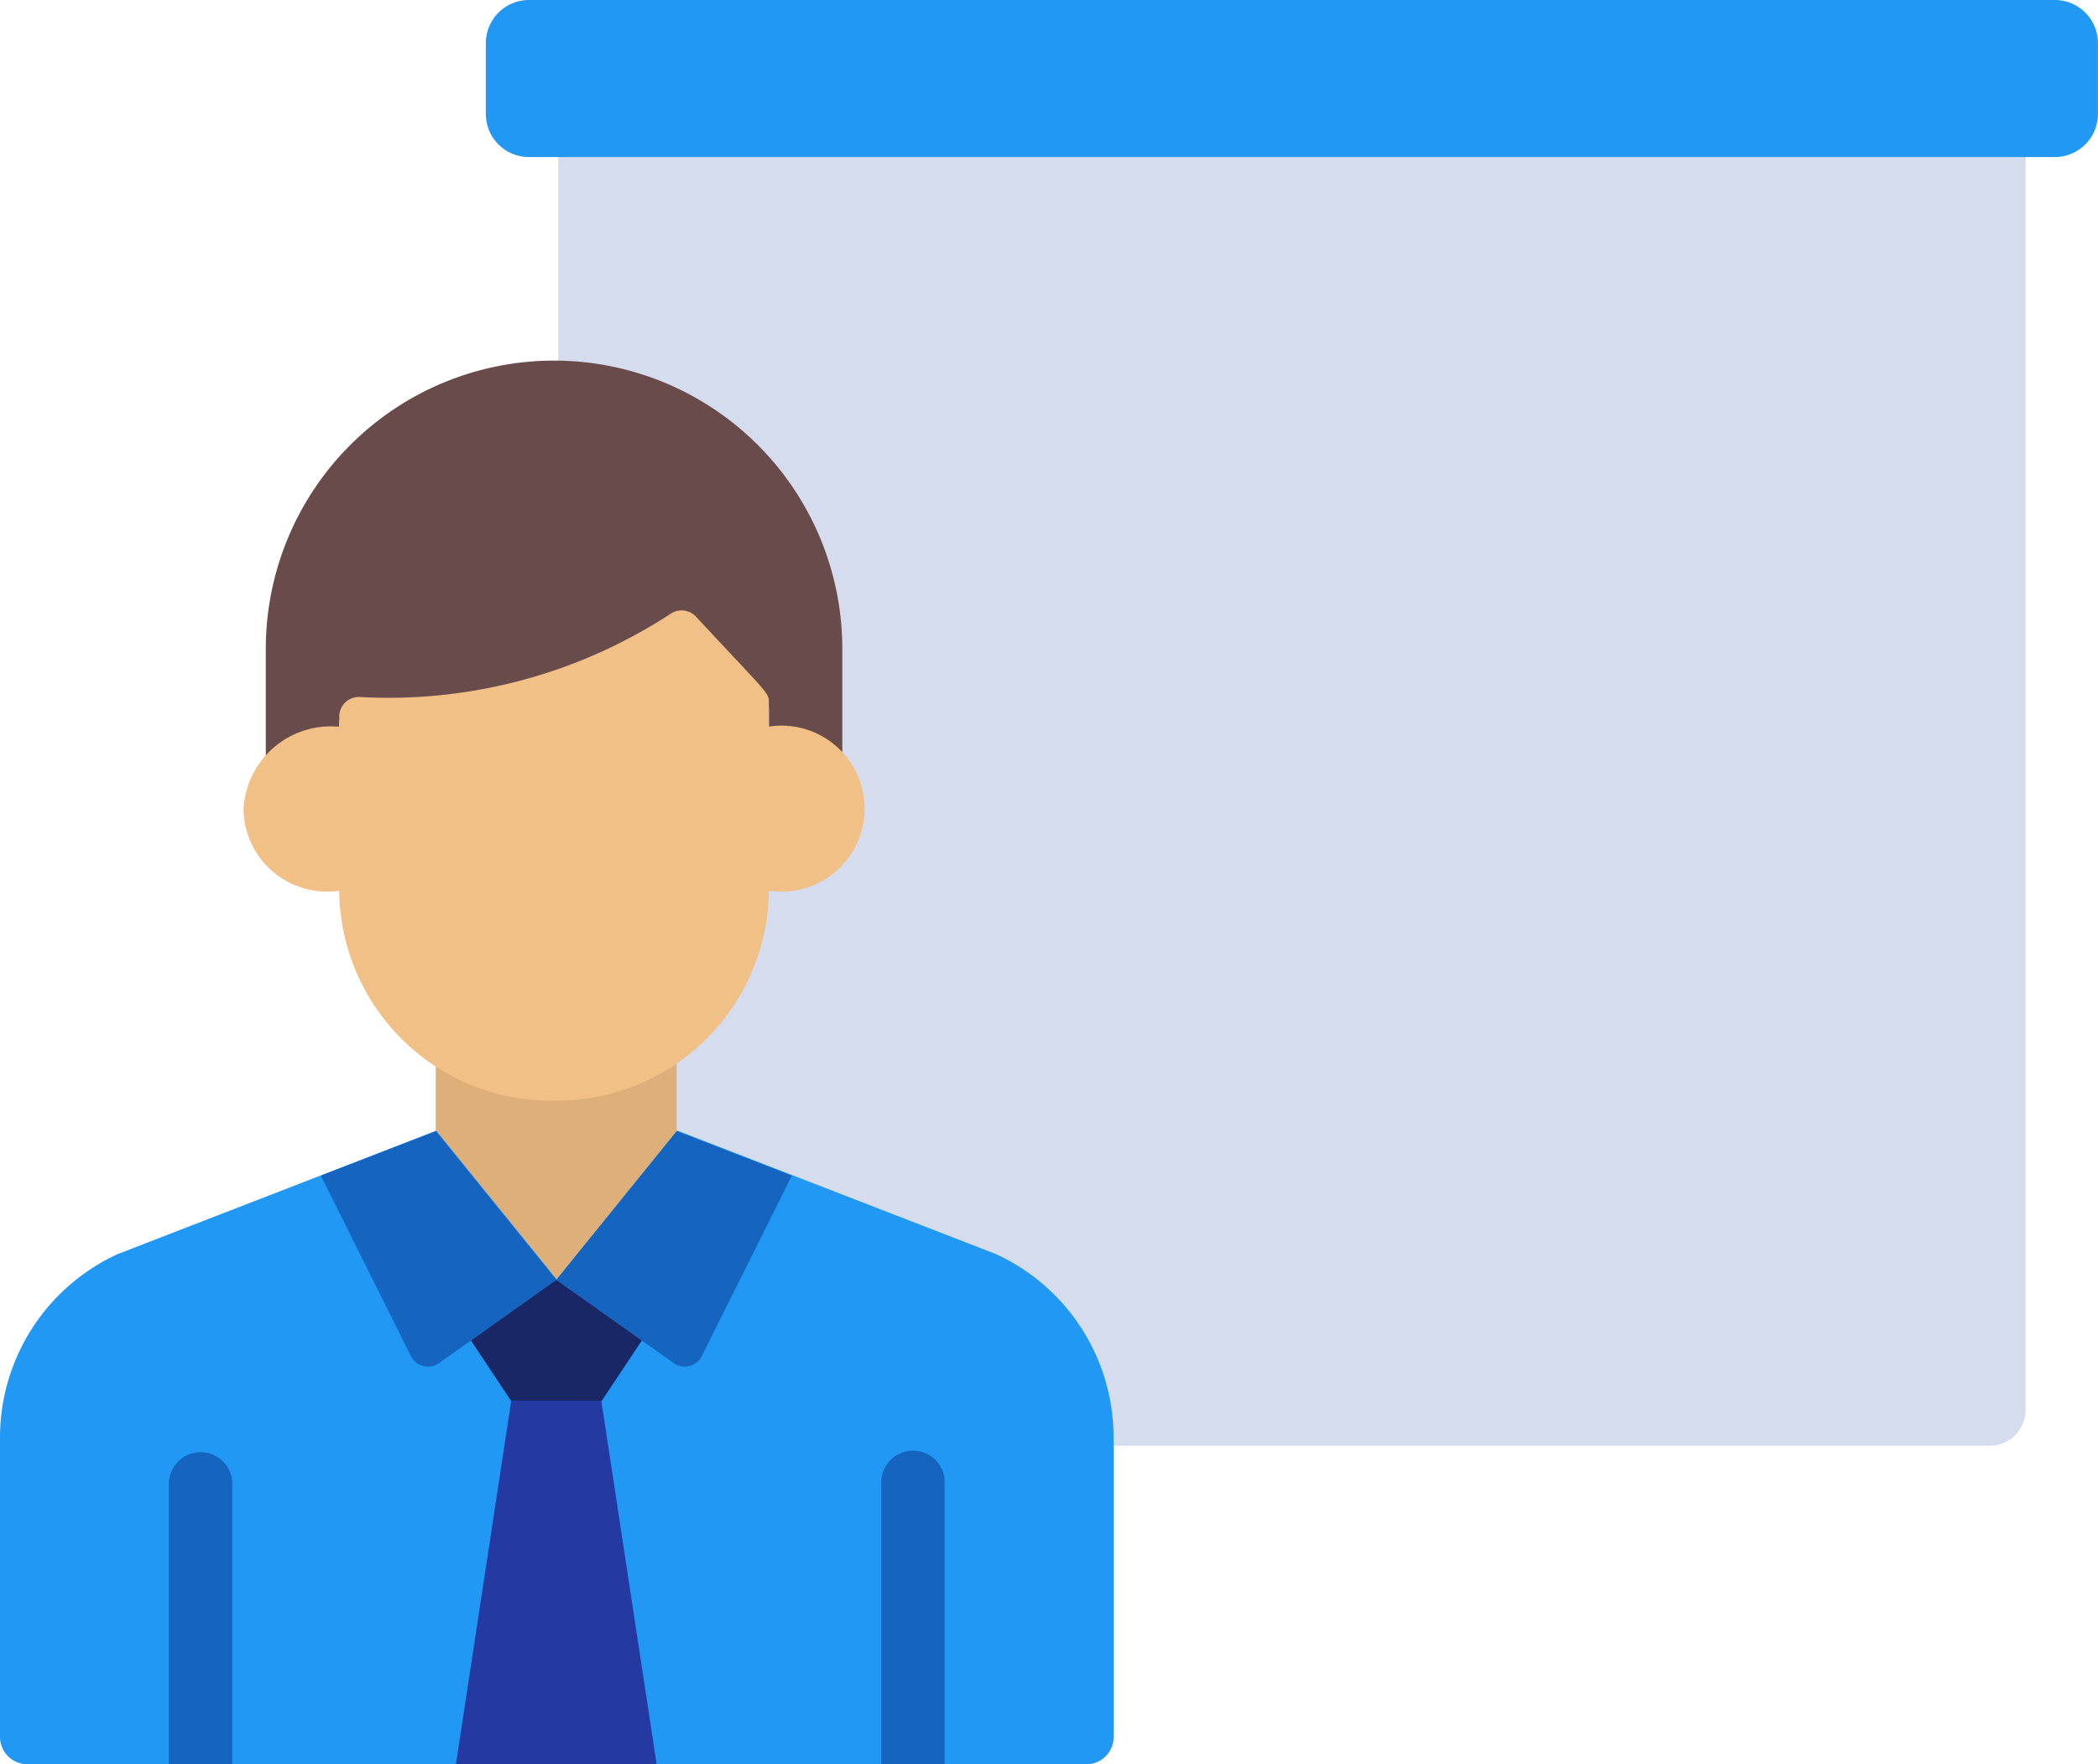
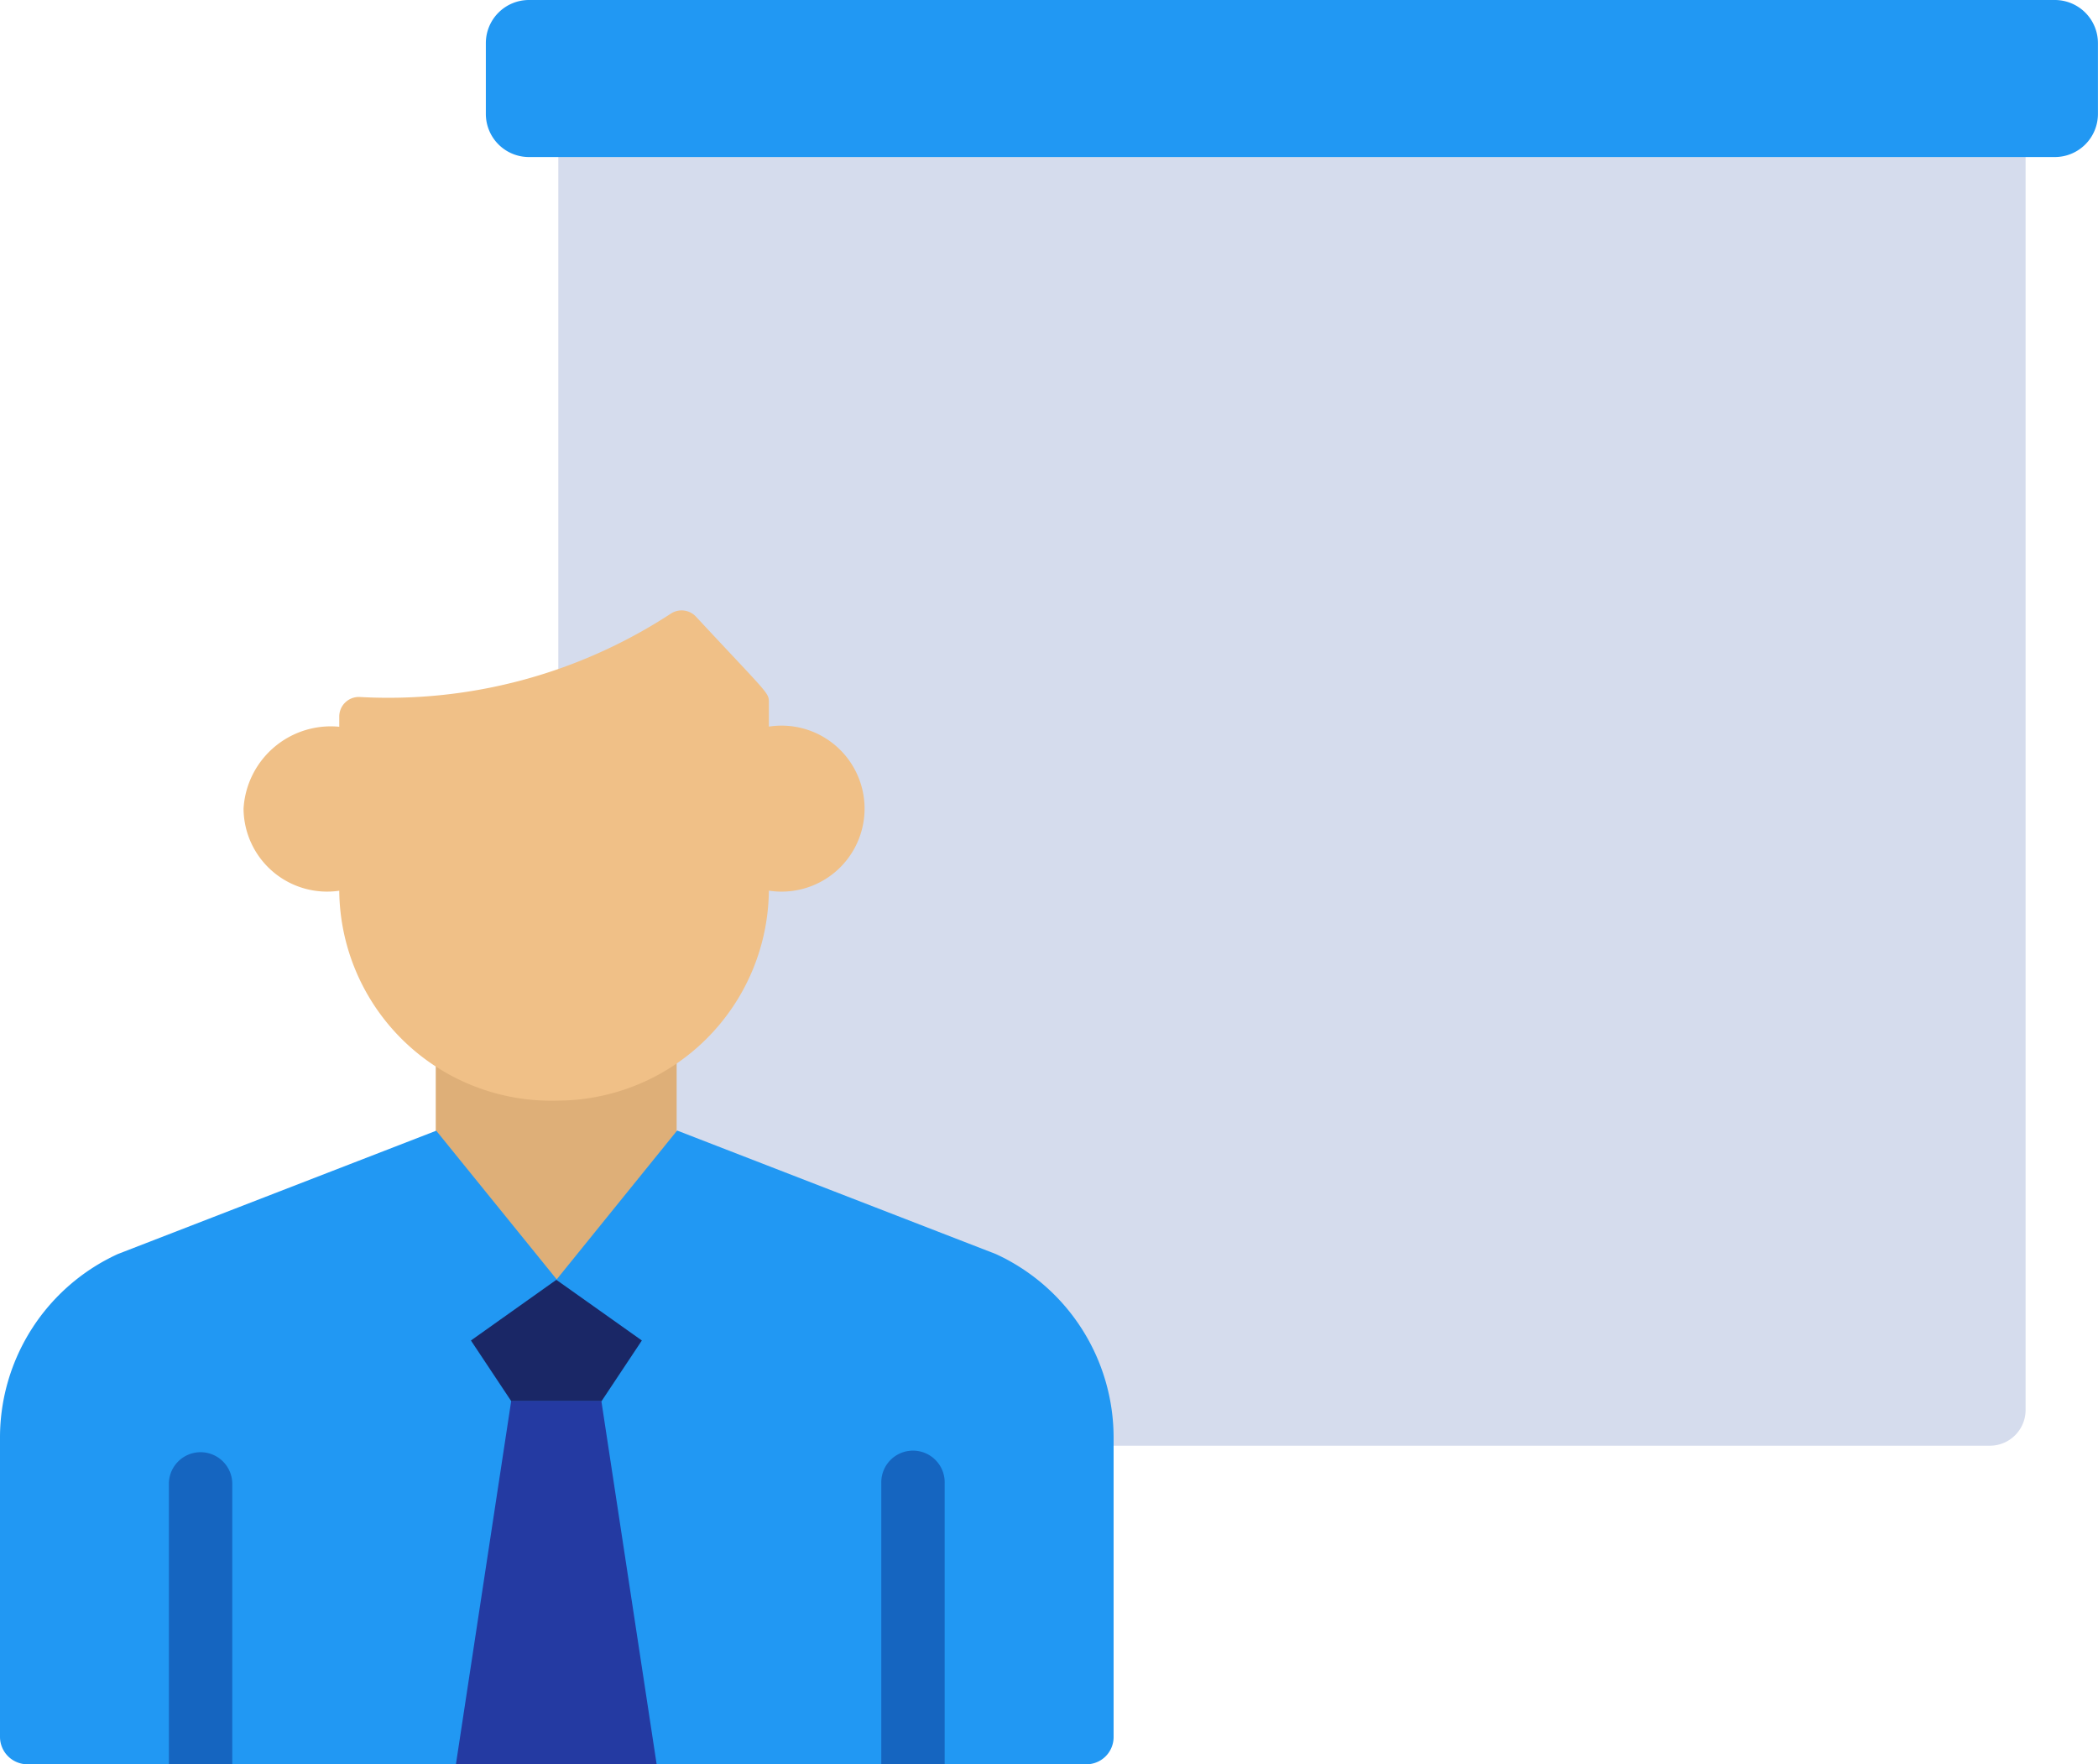
<svg xmlns="http://www.w3.org/2000/svg" width="107.031" height="90" viewBox="0 0 107.031 90">
  <g id="Group_1027" data-name="Group 1027" transform="translate(3593 -1363)">
    <path id="Path_348" data-name="Path 348" d="M136.57,75.935V140.5a1.824,1.824,0,0,0,1.824,1.824H209.6a1.824,1.824,0,0,0,1.824-1.824V75.935Z" transform="translate(-3701.087 1294.43)" fill="#d5dced" />
    <path id="Path_356" data-name="Path 356" d="M112.527,292.213a11.343,11.343,0,0,1-6.171-1.743v5.772l6.145,7.585,6.145-7.585v-5.934A10.741,10.741,0,0,1,112.527,292.213Z" transform="translate(-3677.126 1124.857)" fill="#deaf78" />
    <path id="Path_358" data-name="Path 358" d="M50.8,323.1l-16.256-6.3L28.4,324.394l-6.145-7.585L6.013,323.1A10.3,10.3,0,0,0,0,332.431v15.3a1.4,1.4,0,0,0,1.4,1.4H55.424a1.387,1.387,0,0,0,1.387-1.387V332.431A10.3,10.3,0,0,0,50.8,323.1Z" transform="translate(-3593 1103.875)" fill="#2198f3" />
    <g id="Group_120" data-name="Group 120" transform="translate(-3576.627 1420.704)">
-       <path id="Path_362" data-name="Path 362" d="M143.147,328.292l4.6-9.209-5.87-2.273-6.145,7.585,5.991,4.255A.969.969,0,0,0,143.147,328.292Z" transform="translate(-123.721 -316.81)" fill="#1565c0" />
-       <path id="Path_363" data-name="Path 363" d="M82.937,328.292l-4.6-9.209,5.87-2.273,6.145,7.585-5.991,4.255A.969.969,0,0,1,82.937,328.292Z" transform="translate(-78.342 -316.81)" fill="#1565c0" />
-     </g>
+       </g>
    <path id="Path_364" data-name="Path 364" d="M119.267,353.068v-.005l0,0,0,0v.005l-4.357,3.095,2.06,3.1h4.6l2.06-3.1Z" transform="translate(-3683.885 1075.223)" fill="#1a2766" />
    <path id="Path_366" data-name="Path 366" d="M111.281,401.227h10.238L118.7,382.7h-4.6Z" transform="translate(-3681.021 1051.772)" fill="#243aa2" />
    <path id="Path_368" data-name="Path 368" d="M198.967,40.734H121.1a2.2,2.2,0,0,0-2.189,2.189v3.634a2.2,2.2,0,0,0,2.189,2.189h77.864a2.2,2.2,0,0,0,2.189-2.189V42.923A2.2,2.2,0,0,0,198.967,40.734Z" transform="translate(-3687.125 1322.266)" fill="#2198f3" />
    <g id="Group_121" data-name="Group 121" transform="translate(-3584.384 1437.045)">
      <path id="Path_370" data-name="Path 370" d="M44.417,410.963V396.626a1.617,1.617,0,0,0-3.233,0v14.338Z" transform="translate(-41.184 -395.009)" fill="#1565c0" />
      <path id="Path_371" data-name="Path 371" d="M218.131,410.963V396.626a1.617,1.617,0,1,0-3.233,0v14.338Z" transform="translate(-178.554 -395.009)" fill="#1565c0" />
    </g>
-     <path id="Path_350" data-name="Path 350" d="M79.521,120.76a14.706,14.706,0,0,0-14.706,14.706v5.819a4.688,4.688,0,0,1,3.746-1.224v-.733a1,1,0,0,1,1.074-1,26.329,26.329,0,0,0,15.847-4.256,1,1,0,0,1,1.281.156c3.74,4.021,3.718,3.865,3.718,4.39v1.439a4.449,4.449,0,0,1,3.745,1.1v-5.688A14.706,14.706,0,0,0,79.521,120.76Z" transform="translate(-3644.255 1260.637)" fill="#694b4b" />
    <path id="Path_372" data-name="Path 372" d="M4.882,14.3A4.261,4.261,0,0,1,0,10.112,4.459,4.459,0,0,1,4.882,5.935V5.418a1,1,0,0,1,1.074-1A26.327,26.327,0,0,0,21.8.163a1,1,0,0,1,1.281.156c3.74,4.02,3.718,3.865,3.718,4.39V5.928a4.234,4.234,0,1,1,0,8.368A10.817,10.817,0,0,1,16,25.008,10.815,10.815,0,0,1,4.882,14.3Z" transform="translate(-3580.575 1394.141)" fill="#f0c087" />
  </g>
</svg>